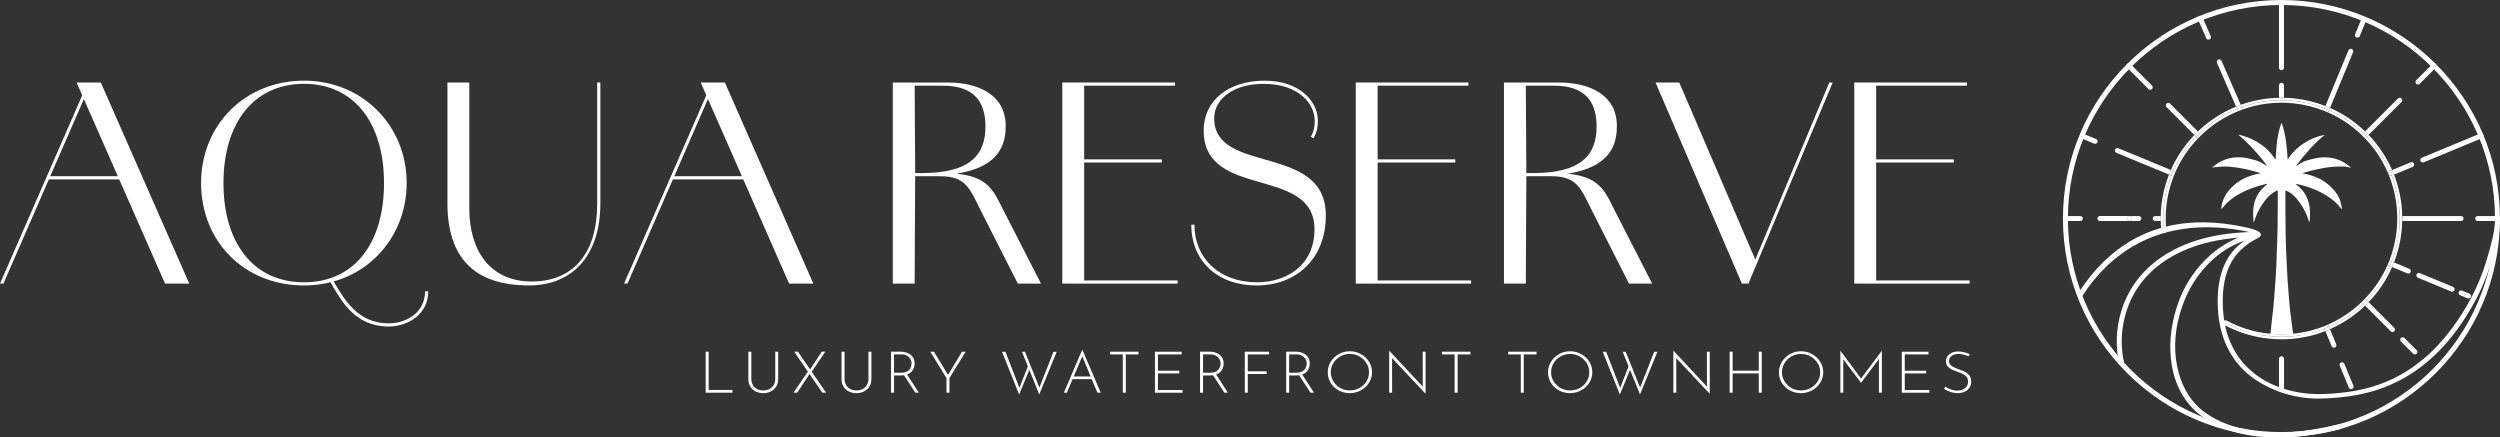
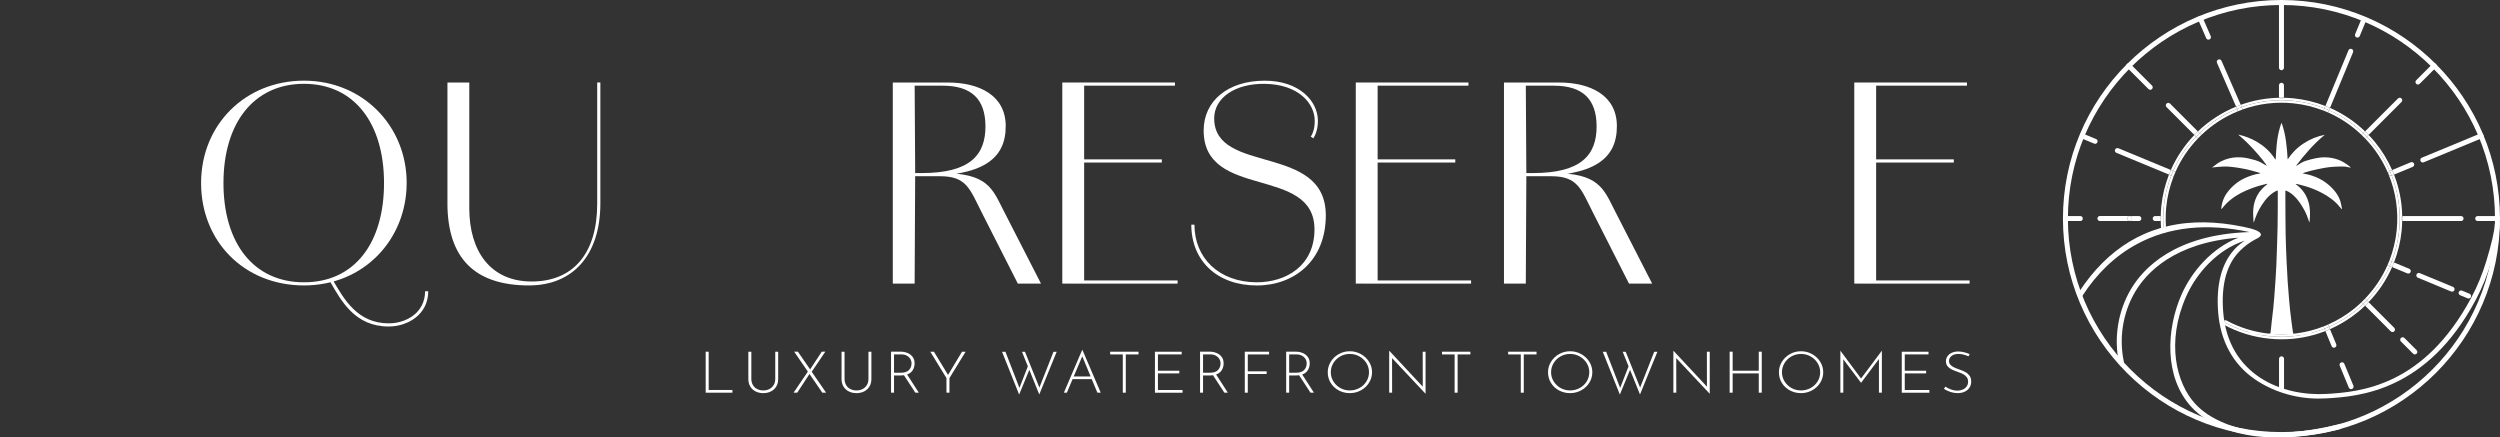
<svg xmlns="http://www.w3.org/2000/svg" id="Layer_1" data-name="Layer 1" viewBox="0 0 1193.61 208.87">
  <rect x="0" y="0" width="1193.61" height="208.87" fill="#333333" stroke="none" />
  <defs>
    <style>
      .cls-1 {
        fill: #fff;
        stroke-width: 0px;
      }
    </style>
  </defs>
  <g>
    <g>
-       <path class="cls-1" d="M39.84,44.17l1.13,1.01L1.63,135.41H0L39.84,44.17ZM23,84.13h38.83v1.51H23v-1.51ZM36.57,39.39h11.56l42.23,96.01h-11.56L36.57,39.39Z" />
      <path class="cls-1" d="M96.01,87.4c0-27.9,21.11-48.89,49.14-48.89s49.01,21.62,49.01,48.76-20.48,49.01-49.01,49.01-49.14-20.99-49.14-48.89ZM183.35,87.4c0-28.53-14.2-47.38-38.2-47.38s-38.46,18.73-38.46,47.38,14.33,47.38,38.46,47.38,38.2-18.73,38.2-47.38ZM157.59,134.4l1.38-.63c5.28,9.17,11.81,20.61,26.64,20.61,8.29,0,17.34-5.03,17.34-15.33h1.51c0,11.31-10.05,16.84-18.85,16.84-16.09,0-22.62-12.06-28.03-21.49Z" />
      <path class="cls-1" d="M213.63,96.95v-57.56h10.43v60.07c0,20.23,9.93,34.94,29.78,34.94s31.29-13.45,31.29-37.07v-57.94h1.51v57.68c0,25.26-13.57,39.21-34.06,39.21-26.01,0-38.96-13.07-38.96-39.34Z" />
-       <path class="cls-1" d="M337.79,44.17l1.13,1.01-39.34,90.23h-1.63l39.84-91.24ZM320.95,84.13h38.83v1.51h-38.83v-1.51ZM334.53,39.39h11.56l42.23,96.01h-11.56l-42.23-96.01Z" />
      <path class="cls-1" d="M426.26,39.39h26.14c15.21,0,27.65,6.16,27.77,20.61.13,16.21-11.31,24.13-40.34,24.13h-2.89l-.25,51.28h-10.43V39.39ZM440.09,82.63c23,0,30.54-8.55,30.41-22.62-.13-12.44-6.41-19.1-20.48-19.1h-13.32l.25,41.72h3.14ZM468.74,101.48c-5.78-11.44-7.29-17.34-19.98-17.34h-9.05v-1.51h9.93c21.74,0,24.13,7.29,29.41,17.72l17.97,35.06h-11.06l-17.22-33.93Z" />
      <path class="cls-1" d="M507.19,39.39h10.43v96.01h-10.43V39.39ZM511.09,39.39h49.89v1.51h-49.89v-1.51ZM511.09,76.09h43.61v1.51h-43.61v-1.51ZM511.09,133.9h51.15v1.51h-51.15v-1.51Z" />
      <path class="cls-1" d="M568.77,107.26h1.51c0,15.96,11.69,27.4,29.66,27.52,14.33,0,27.65-8.04,27.65-25.26,0-30.66-52.91-13.95-52.91-47.25,0-14.08,11.56-23.75,29.16-23.75,16.46,0,25.39,9.68,25.39,19.23h-1.51c0-8.42-7.79-17.47-23.75-17.72-14.2-.25-24.26,6.66-24.26,16.46,0,27.15,53.29,11.69,53.29,46.37,0,21.49-14.96,33.43-32.93,33.43-18.98,0-31.29-11.81-31.29-29.03ZM629.22,57.74c0,3.64-1.01,6.54-2.14,8.29l-1.26-.75c1.13-1.76,1.89-4.15,1.89-7.54h1.51Z" />
      <path class="cls-1" d="M647.31,39.39h10.43v96.01h-10.43V39.39ZM651.21,39.39h49.89v1.51h-49.89v-1.51ZM651.21,76.09h43.61v1.51h-43.61v-1.51ZM651.21,133.9h51.15v1.51h-51.15v-1.51Z" />
      <path class="cls-1" d="M718.06,39.39h26.14c15.21,0,27.65,6.16,27.77,20.61.13,16.21-11.31,24.13-40.34,24.13h-2.89l-.25,51.28h-10.43V39.39ZM731.88,82.63c23,0,30.54-8.55,30.41-22.62-.13-12.44-6.41-19.1-20.48-19.1h-13.32l.25,41.72h3.14ZM760.54,101.48c-5.78-11.44-7.29-17.34-19.98-17.34h-9.05v-1.51h9.93c21.74,0,24.13,7.29,29.41,17.72l17.97,35.06h-11.06l-17.22-33.93Z" />
-       <path class="cls-1" d="M790.44,39.39h11.31l37.07,86.34h-1.51l36.07-86.34h1.63l-40.22,96.01h-3.14l-41.22-96.01Z" />
      <path class="cls-1" d="M885.32,39.39h10.43v96.01h-10.43V39.39ZM889.22,39.39h49.89v1.51h-49.89v-1.51ZM889.22,76.09h43.61v1.51h-43.61v-1.51ZM889.22,133.9h51.15v1.51h-51.15v-1.51Z" />
    </g>
    <g>
      <path class="cls-1" d="M338.35,167.92v18.27h11.34v1.3h-12.76v-19.57h1.43Z" />
      <path class="cls-1" d="M359.44,183.8c.49.84,1.16,1.48,2.03,1.93.86.45,1.84.68,2.93.68s2.09-.22,2.96-.68c.86-.45,1.54-1.09,2.04-1.93.5-.84.74-1.81.74-2.93v-12.95h1.4v13.03c0,1.4-.31,2.6-.93,3.61-.62,1.01-1.47,1.79-2.55,2.33-1.08.54-2.3.81-3.66.81s-2.55-.27-3.63-.81c-1.08-.54-1.93-1.32-2.55-2.33-.62-1.01-.93-2.21-.93-3.61v-13.03h1.43v12.95c0,1.12.24,2.1.73,2.93Z" />
      <path class="cls-1" d="M392.61,187.48l-6.12-8.93-5.86,8.93h-1.75l6.82-10.06-6.53-9.51h1.78l5.83,8.46,5.57-8.46h1.69l-6.5,9.59,6.88,9.98h-1.81Z" />
      <path class="cls-1" d="M403.94,183.8c.49.84,1.16,1.48,2.03,1.93.86.45,1.84.68,2.93.68s2.09-.22,2.96-.68c.86-.45,1.54-1.09,2.04-1.93.5-.84.74-1.81.74-2.93v-12.95h1.4v13.03c0,1.4-.31,2.6-.93,3.61-.62,1.01-1.47,1.79-2.55,2.33-1.08.54-2.3.81-3.66.81s-2.55-.27-3.63-.81c-1.08-.54-1.93-1.32-2.55-2.33-.62-1.01-.93-2.21-.93-3.61v-13.03h1.43v12.95c0,1.12.24,2.1.73,2.93Z" />
      <path class="cls-1" d="M437.02,187.48l-5.42-8.32c-.41.07-.92.11-1.54.11h-3.21v8.21h-1.43v-19.57h4.72c1.09,0,2.13.2,3.13.61,1,.4,1.82,1.02,2.45,1.85.63.83.95,1.86.95,3.09s-.29,2.27-.87,3.24c-.58.96-1.49,1.67-2.71,2.11l5.6,8.68h-1.66ZM434,176.65c.81-.88,1.21-1.93,1.21-3.14,0-.77-.2-1.49-.6-2.15-.4-.66-.97-1.18-1.7-1.57-.74-.39-1.59-.58-2.56-.58h-3.5v8.76h3.12c1.88,0,3.23-.44,4.04-1.32Z" />
      <path class="cls-1" d="M461.03,167.92l-7.72,12.59v6.97h-1.43v-6.97l-7.72-12.59h1.75l6.73,11.08,6.67-11.08h1.72Z" />
      <path class="cls-1" d="M496.2,188.36l-4.75-11.77-4.87,11.79-8.16-20.42h1.63l6.67,17.25,4.02-10.31-2.8-6.94h1.43l6.88,17.09,6.73-17.09h1.52l-8.31,20.39Z" />
      <path class="cls-1" d="M521.23,181h-9.12l-2.74,6.48h-1.43l8.74-20.42h.12l8.74,20.42h-1.6l-2.71-6.48ZM520.71,179.74l-3.99-9.62-4.08,9.62h8.07Z" />
      <path class="cls-1" d="M543.59,167.92v1.3h-6.09v18.27h-1.43v-18.27h-6.03v-1.3h13.55Z" />
      <path class="cls-1" d="M564.19,167.92v1.3h-11.34v7.77h10.2v1.3h-10.2v7.91h11.74v1.3h-13.17v-19.57h12.76Z" />
      <path class="cls-1" d="M584.56,187.48l-5.42-8.32c-.41.07-.92.11-1.54.11h-3.21v8.21h-1.43v-19.57h4.72c1.09,0,2.13.2,3.13.61,1,.4,1.82,1.02,2.45,1.85.63.83.95,1.86.95,3.09s-.29,2.27-.87,3.24c-.58.96-1.49,1.67-2.71,2.11l5.6,8.68h-1.66ZM581.54,176.65c.81-.88,1.21-1.93,1.21-3.14,0-.77-.2-1.49-.6-2.15-.4-.66-.97-1.18-1.7-1.57-.74-.39-1.59-.58-2.56-.58h-3.5v8.76h3.12c1.88,0,3.23-.44,4.04-1.32Z" />
      <path class="cls-1" d="M605.92,167.92v1.3h-10.17v8.07h9.01v1.27h-9.01v8.93h-1.43v-19.57h11.6Z" />
      <path class="cls-1" d="M625.67,187.48l-5.42-8.32c-.41.07-.92.11-1.54.11h-3.21v8.21h-1.43v-19.57h4.72c1.09,0,2.13.2,3.13.61,1,.4,1.82,1.02,2.45,1.85.63.83.95,1.86.95,3.09s-.29,2.27-.87,3.24c-.58.96-1.49,1.67-2.71,2.11l5.6,8.68h-1.66ZM622.66,176.65c.81-.88,1.21-1.93,1.21-3.14,0-.77-.2-1.49-.6-2.15-.4-.66-.97-1.18-1.7-1.57-.74-.39-1.59-.58-2.56-.58h-3.5v8.76h3.12c1.88,0,3.23-.44,4.04-1.32Z" />
      <path class="cls-1" d="M635.35,172.72c.95-1.53,2.23-2.76,3.85-3.66,1.61-.91,3.37-1.36,5.27-1.36s3.67.45,5.3,1.36c1.63.91,2.92,2.13,3.88,3.66.95,1.53,1.43,3.2,1.43,5s-.48,3.47-1.43,5c-.95,1.53-2.24,2.75-3.88,3.64-1.63.89-3.4,1.34-5.3,1.34s-3.69-.43-5.3-1.29c-1.61-.86-2.89-2.06-3.83-3.58-.94-1.52-1.41-3.22-1.41-5.1s.48-3.47,1.43-5ZM636.6,182.08c.82,1.32,1.91,2.37,3.29,3.16,1.38.78,2.89,1.17,4.55,1.17s3.21-.39,4.62-1.16c1.41-.77,2.52-1.82,3.34-3.16.82-1.33,1.22-2.79,1.22-4.37s-.41-3.04-1.24-4.37c-.83-1.33-1.94-2.39-3.34-3.18-1.4-.79-2.92-1.18-4.58-1.18s-3.21.4-4.6,1.2c-1.4.8-2.5,1.87-3.29,3.21-.8,1.34-1.19,2.79-1.19,4.35s.41,3,1.22,4.33Z" />
      <path class="cls-1" d="M680.63,167.92v20.03h-.06l-15.94-16.97.03,16.51h-1.4v-19.98h.09l15.94,17.11-.03-16.7h1.37Z" />
      <path class="cls-1" d="M702.02,167.92v1.3h-6.09v18.27h-1.43v-18.27h-6.03v-1.3h13.55Z" />
      <path class="cls-1" d="M733.61,167.92v1.3h-6.09v18.27h-1.43v-18.27h-6.03v-1.3h13.55Z" />
      <path class="cls-1" d="M740.52,172.72c.95-1.53,2.23-2.76,3.85-3.66,1.61-.91,3.37-1.36,5.27-1.36s3.67.45,5.3,1.36c1.63.91,2.92,2.13,3.88,3.66.95,1.53,1.43,3.2,1.43,5s-.48,3.47-1.43,5c-.95,1.53-2.24,2.75-3.88,3.64-1.63.89-3.4,1.34-5.3,1.34s-3.69-.43-5.3-1.29c-1.61-.86-2.89-2.06-3.83-3.58-.94-1.52-1.41-3.22-1.41-5.1s.48-3.47,1.43-5ZM741.77,182.08c.82,1.32,1.91,2.37,3.29,3.16,1.38.78,2.89,1.17,4.55,1.17s3.21-.39,4.62-1.16c1.41-.77,2.52-1.82,3.34-3.16.82-1.33,1.22-2.79,1.22-4.37s-.41-3.04-1.24-4.37c-.83-1.33-1.94-2.39-3.34-3.18-1.4-.79-2.92-1.18-4.58-1.18s-3.21.4-4.6,1.2c-1.4.8-2.5,1.87-3.29,3.21-.8,1.34-1.19,2.79-1.19,4.35s.41,3,1.22,4.33Z" />
      <path class="cls-1" d="M783.01,188.36l-4.75-11.77-4.87,11.79-8.16-20.42h1.63l6.67,17.25,4.02-10.31-2.8-6.94h1.43l6.88,17.09,6.73-17.09h1.52l-8.31,20.39Z" />
      <path class="cls-1" d="M816.31,167.92v20.03h-.06l-15.94-16.97.03,16.51h-1.4v-19.98h.09l15.94,17.11-.03-16.7h1.37Z" />
      <path class="cls-1" d="M841.14,187.48h-1.43v-9.2h-12.47v9.2h-1.43v-19.57h1.43v9.09h12.47v-9.09h1.43v19.57Z" />
      <path class="cls-1" d="M850.76,172.72c.95-1.53,2.23-2.76,3.85-3.66,1.61-.91,3.37-1.36,5.27-1.36s3.67.45,5.3,1.36c1.63.91,2.92,2.13,3.88,3.66.95,1.53,1.43,3.2,1.43,5s-.48,3.47-1.43,5c-.95,1.53-2.24,2.75-3.88,3.64-1.63.89-3.4,1.34-5.3,1.34s-3.69-.43-5.3-1.29c-1.61-.86-2.89-2.06-3.83-3.58-.94-1.52-1.41-3.22-1.41-5.1s.48-3.47,1.43-5ZM852.01,182.08c.82,1.32,1.91,2.37,3.29,3.16,1.38.78,2.89,1.17,4.55,1.17s3.21-.39,4.62-1.16c1.41-.77,2.52-1.82,3.34-3.16.82-1.33,1.22-2.79,1.22-4.37s-.41-3.04-1.24-4.37c-.83-1.33-1.94-2.39-3.34-3.18-1.4-.79-2.92-1.18-4.58-1.18s-3.21.4-4.6,1.2c-1.4.8-2.5,1.87-3.29,3.21-.8,1.34-1.19,2.79-1.19,4.35s.41,3,1.22,4.33Z" />
      <path class="cls-1" d="M898.49,167.47v20.01h-1.4v-16.07l-8.51,11.33h-.06l-8.45-11.19v15.93h-1.4v-20.01h.03l9.85,13.25,9.91-13.25h.03Z" />
      <path class="cls-1" d="M920.76,167.92v1.3h-11.34v7.77h10.2v1.3h-10.2v7.91h11.74v1.3h-13.17v-19.57h12.76Z" />
      <path class="cls-1" d="M937.54,169.32c-.86-.22-1.69-.33-2.51-.33-1.36,0-2.45.32-3.26.95-.82.63-1.22,1.45-1.22,2.44,0,.7.22,1.29.66,1.78.44.49,1,.89,1.68,1.21.68.32,1.55.68,2.62,1.06,1.17.4,2.13.82,2.9,1.24.77.42,1.41,1,1.94,1.72.52.73.79,1.66.79,2.8s-.27,2.04-.82,2.88c-.54.84-1.31,1.48-2.29,1.94-.98.46-2.1.69-3.37.69-2.2,0-4.37-.67-6.53-2.01l.67-1.1c.72.51,1.6.96,2.65,1.35,1.05.39,2.07.58,3.06.58.87,0,1.71-.16,2.49-.48.79-.32,1.43-.81,1.92-1.46.5-.65.74-1.44.74-2.36,0-.86-.23-1.59-.69-2.18-.46-.59-1.03-1.06-1.72-1.42-.69-.36-1.56-.72-2.61-1.09-1.17-.4-2.13-.79-2.89-1.17-.76-.38-1.39-.88-1.91-1.5-.52-.62-.77-1.41-.77-2.34s.25-1.73.74-2.44c.5-.71,1.18-1.26,2.07-1.65.88-.39,1.87-.6,2.96-.62.93,0,1.9.12,2.9.36,1,.24,1.89.54,2.67.91l-.55,1.05c-.7-.31-1.48-.58-2.33-.8Z" />
    </g>
  </g>
  <g>
    <g>
      <path class="cls-1" d="M1113.23,165.29c.19.46.63.73,1.1.73.15,0,.31-.03.45-.09.61-.25.89-.95.64-1.55l-2.99-7.22c-.73.32-1.46.62-2.19.91l2.99,7.22Z" />
      <path class="cls-1" d="M1090.26,46.69c.11-.18.2-.39.2-.62v-5.35c0-.66-.53-1.19-1.19-1.19s-1.19.53-1.19,1.19v5.35c0,.23.08.43.2.62.66-.01,1.32,0,1.98,0Z" />
      <path class="cls-1" d="M1089.3,170.13h0c-.66,0-1.19.53-1.19,1.19v14.24c0,.66.54.23,1.2.23,0,0,0,.96,0,.96.66,0,1.19-.53,1.19-1.19v-14.24c0-.66-.54-1.19-1.2-1.19Z" />
      <path class="cls-1" d="M1060.65,29.05c-.26-.6-.96-.88-1.56-.61-.6.26-.88.96-.61,1.56l9.13,20.92c.73-.3,1.47-.59,2.22-.86l-9.17-21.01Z" />
      <path class="cls-1" d="M1119.29,173.7c-.25-.61-.95-.89-1.55-.64-.61.25-.89.95-.64,1.55l4.33,10.45c.19.46.63.73,1.1.73.15,0,.31-.03.45-.09.61-.25.89-.95.64-1.55l-4.33-10.45Z" />
      <path class="cls-1" d="M1151.92,79.67c.61-.25.89-.95.64-1.55-.25-.61-.95-.89-1.55-.64l-8.92,3.7c.32.73.63,1.46.91,2.19l8.92-3.69Z" />
      <path class="cls-1" d="M1149.38,130.52c.15.06.3.09.45.09.47,0,.91-.28,1.1-.73.25-.61-.04-1.3-.64-1.55l-7.29-3.02c-.29.74-.59,1.47-.9,2.2l7.29,3.02Z" />
      <path class="cls-1" d="M1146.92,105.33c.18.11.38.2.62.2h27.48c.66,0,1.19-.53,1.19-1.19s-.53-1.19-1.19-1.19h-27.48c-.23,0-.43.08-.61.2.01.66.01,1.32,0,1.98Z" />
      <path class="cls-1" d="M1123.45,24.93c.25-.61-.04-1.3-.64-1.55-.61-.25-1.3.04-1.55.64l-11.01,26.59c.74.29,1.47.59,2.2.9l11.01-26.58Z" />
      <path class="cls-1" d="M1021.19,103.15h-4.42c.66,0,1.19.53,1.19,1.19s-.53,1.19-1.19,1.19h4.42c.66,0,1.19-.53,1.19-1.19s-.53-1.19-1.19-1.19Z" />
      <path class="cls-1" d="M1011.38,70.78c-.61-.25-1.3.04-1.55.64-.25.61.04,1.3.64,1.55l25.09,10.39c.29-.74.59-1.47.91-2.2l-25.09-10.39Z" />
      <path class="cls-1" d="M1053.33,18.22c.19.45.63.71,1.09.71.16,0,.32-.03.48-.1.6-.26.88-.96.61-1.56l-3.93-9c-.26-.6-.96-.88-1.56-.61-.6.26-.88.96-.61,1.56l3.93,9Z" />
      <path class="cls-1" d="M1125.09,17.86c.15.06.3.09.45.09.47,0,.91-.28,1.1-.73l2.76-6.67c.25-.61-.04-1.3-.64-1.55-.61-.25-1.3.04-1.55.64l-2.76,6.67c-.25.61.04,1.3.64,1.55Z" />
      <path class="cls-1" d="M1089.27,33.52c.66,0,1.19-.53,1.19-1.19V1.19c0-.66-.53-1.19-1.19-1.19s-1.19.53-1.19,1.19v31.14c0,.66.53,1.19,1.19,1.19Z" />
      <path class="cls-1" d="M1155.65,76.84c.19.46.63.73,1.1.73.15,0,.31-.03.45-.09l27.84-11.53c.61-.25.89-.95.64-1.55-.25-.61-.95-.89-1.55-.64l-27.84,11.53c-.61.25-.89.95-.64,1.55Z" />
      <path class="cls-1" d="M1154.43,40.36c.3,0,.61-.12.84-.35l7.77-7.77c.46-.46.46-1.22,0-1.68-.46-.46-1.22-.46-1.68,0l-7.77,7.77c-.46.46-.46,1.22,0,1.68.23.23.54.35.84.35Z" />
      <path class="cls-1" d="M1015.58,104.33c0-.66.53-1.19,1.19-1.19h-14.18c-.66,0-1.19.53-1.19,1.19s.53,1.19,1.19,1.19h14.18c-.66,0-1.19-.53-1.19-1.19Z" />
      <path class="cls-1" d="M1000.76,66.38l-5.71-2.37c-.61-.25-1.3.04-1.55.64-.25.61.04,1.3.64,1.55l5.71,2.37c.15.06.3.09.45.09.47,0,.91-.28,1.1-.73.25-.61-.04-1.3-.64-1.55Z" />
      <path class="cls-1" d="M1025.78,42.52c.23.23.54.35.84.35s.61-.12.84-.35c.46-.46.46-1.22,0-1.68l-10.28-10.28c-.46-.46-1.22-.46-1.68,0-.46.46-.46,1.22,0,1.68l10.28,10.28Z" />
      <circle class="cls-1" cx="1016.77" cy="104.33" r="1.19" />
      <path class="cls-1" d="M993.23,103.15h-7.11c-.66,0-1.19.53-1.19,1.19s.53,1.19,1.19,1.19h7.11c.66,0,1.19-.53,1.19-1.19s-.53-1.19-1.19-1.19Z" />
      <path class="cls-1" d="M1130.87,64.41l15.72-15.72c.46-.46.46-1.22,0-1.68s-1.22-.46-1.68,0l-15.72,15.72c.57.55,1.13,1.11,1.68,1.68Z" />
      <path class="cls-1" d="M1171.19,136.98l-15.89-6.58c-.61-.25-1.3.04-1.55.64-.25.61.04,1.3.64,1.55l15.89,6.58c.15.06.3.09.45.09.47,0,.91-.28,1.1-.73.25-.61-.04-1.3-.64-1.55Z" />
      <path class="cls-1" d="M1147.98,161.36c-.46-.46-1.22-.46-1.68,0-.46.46-.46,1.22,0,1.68l5.82,5.82c.23.23.54.35.84.35s.61-.12.84-.35c.46-.46.46-1.22,0-1.68l-5.82-5.82Z" />
      <path class="cls-1" d="M1130.87,144.26c-.55.57-1.11,1.13-1.68,1.68l12.25,12.25c.23.23.54.35.84.35s.61-.12.84-.35c.46-.46.46-1.22,0-1.68l-12.25-12.25Z" />
      <path class="cls-1" d="M1049.37,62.75l-13.29-13.29c-.46-.46-1.22-.46-1.68,0-.46.46-.46,1.22,0,1.68l13.29,13.29c.55-.57,1.11-1.13,1.68-1.68Z" />
      <path class="cls-1" d="M1031.63,103.15h-2.64c-.66,0-1.19.53-1.19,1.19s.53,1.19,1.19,1.19h2.64c-.02-.79-.01-1.58,0-2.38Z" />
      <path class="cls-1" d="M1179.08,140.25l-3.61-1.49c-.61-.25-1.3.04-1.55.64-.25.61.04,1.3.64,1.55l3.61,1.49c.15.06.3.09.45.09.47,0,.91-.28,1.1-.73.25-.61-.04-1.3-.64-1.55Z" />
      <path class="cls-1" d="M1192.42,103.15h-9.46c-.66,0-1.19.53-1.19,1.19s.53,1.19,1.19,1.19h9.46c.66,0,1.19-.53,1.19-1.19s-.53-1.19-1.19-1.19Z" />
      <path class="cls-1" d="M1140.36,83.17s.03.05.05.08c-.02-.05-.04-.09-.06-.13,0,.02,0,.04.01.05Z" />
      <path class="cls-1" d="M1033.09,98.59c.53-5.19,1.76-10.13,3.56-14.76l-1.09-.45c-1.85,4.74-3.11,9.79-3.66,15.09-.16,1.56-.24,3.12-.27,4.68h1.19c.03-1.51.11-3.03.27-4.56Z" />
      <path class="cls-1" d="M1048.51,65.26l-.82-.82c-4.64,4.83-8.47,10.47-11.23,16.74l1.09.45c2.69-6.13,6.43-11.65,10.96-16.37Z" />
      <path class="cls-1" d="M1095.02,48.15c5.19.53,10.13,1.76,14.76,3.56l.46-1.11c-4.79-1.86-9.85-3.1-15.1-3.64-1.64-.17-3.26-.25-4.88-.28-.21.33-.57.57-.99.57s-.78-.24-.99-.57c-6.43.11-12.65,1.27-18.46,3.37l.47,1.08c7.68-2.75,16.08-3.87,24.73-2.98Z" />
      <path class="cls-1" d="M1111.98,156.04l.46,1.12c4.7-2.07,9.16-4.78,13.25-8.11,1.22-.99,2.38-2.04,3.5-3.11l-.84-.84c-4.76,4.56-10.3,8.28-16.37,10.95Z" />
      <path class="cls-1" d="M1141.89,83.82c3.16,8.09,4.51,17.03,3.57,26.26-.53,5.19-1.76,10.13-3.56,14.76l1.11.46c1.86-4.79,3.1-9.85,3.64-15.1.17-1.63.25-3.26.28-4.88-.34-.21-.57-.57-.57-.99s.24-.78.57-.99c-.11-6.9-1.44-13.64-3.92-19.98l-1.09.45s-.02,0-.03,0Z" />
      <path class="cls-1" d="M1130.03,143.41l.84.84c4.74-4.92,8.52-10.58,11.22-16.76l-1.11-.46c-2.69,6.13-6.43,11.65-10.96,16.37Z" />
      <path class="cls-1" d="M1128.35,63.58l.84-.84c-4.92-4.74-10.58-8.52-16.75-11.22l-.46,1.11c6.13,2.69,11.65,6.42,16.37,10.96Z" />
      <path class="cls-1" d="M1140.98,81.63s.01-.01.02-.01l1.09-.45c-2.07-4.7-4.77-9.16-8.1-13.25-.99-1.22-2.04-2.38-3.11-3.5l-.84.84c4.56,4.76,8.28,10.3,10.95,16.38Z" />
      <path class="cls-1" d="M1068.07,51.99l-.47-1.07c-6.79,2.77-12.97,6.8-18.23,11.84l.82.82c5.15-4.93,11.21-8.88,17.87-11.59Z" />
      <path class="cls-1" d="M1032.82,105.52h-1.19c.03,1.51.1,3.02.25,4.52.06.65.65,1.13,1.3,1.07.2-.02.38-.1.53-.21l-.65-.98c-.14-1.45-.21-2.92-.24-4.4Z" />
      <path class="cls-1" d="M1083.52,160.52c-7.6-.78-14.69-3.03-21.02-6.44l-.65-.98c-.16.1-.3.23-.4.41-.31.58-.1,1.3.48,1.61,6.66,3.59,13.88,5.8,21.47,6.57,2,.2,3.99.31,5.98.31,7.2,0,14.26-1.35,20.86-3.94l-.46-1.12c-8.09,3.16-17.02,4.51-26.26,3.57Z" />
      <path class="cls-1" d="M1032.82,103.15h-1.19c-.02.79-.02,1.58,0,2.38h1.19c-.02-.79-.01-1.58,0-2.38Z" />
      <path class="cls-1" d="M1037.55,81.63l-1.09-.45c-.32.72-.62,1.46-.91,2.2l1.09.45c.29-.74.59-1.47.9-2.2Z" />
      <path class="cls-1" d="M1130.87,144.26l-.84-.84c-.55.57-1.11,1.13-1.68,1.68l.84.84c.57-.55,1.13-1.11,1.68-1.68Z" />
      <path class="cls-1" d="M1050.19,63.58l-.82-.82c-.57.55-1.13,1.11-1.68,1.68l.82.82c.55-.57,1.11-1.13,1.68-1.68Z" />
      <path class="cls-1" d="M1109.78,156.95l.46,1.12c.74-.29,1.47-.59,2.19-.91l-.46-1.12c-.72.32-1.46.62-2.2.91Z" />
      <path class="cls-1" d="M1089.27,47.26c.42,0,.78-.23.99-.57-.66-.01-1.32-.01-1.98,0,.21.34.57.57.99.57Z" />
      <path class="cls-1" d="M1140.99,127.04l1.11.46c.32-.73.62-1.46.9-2.2l-1.11-.46c-.29.74-.59,1.47-.9,2.2Z" />
      <path class="cls-1" d="M1130.03,65.26l.84-.84c-.55-.57-1.11-1.13-1.68-1.68l-.84.84c.57.55,1.13,1.11,1.68,1.68Z" />
      <path class="cls-1" d="M1140.98,81.63c.32.72.62,1.45.91,2.19,0,0,.02,0,.03,0l1.09-.45c-.29-.74-.59-1.47-.91-2.19l-1.09.45s-.01.01-.02.01Z" />
      <path class="cls-1" d="M1111.98,52.62l.46-1.11c-.73-.32-1.46-.62-2.2-.9l-.46,1.11c.74.29,1.47.59,2.2.9Z" />
      <path class="cls-1" d="M1070.29,51.13l-.47-1.08c-.75.27-1.48.56-2.22.86l.47,1.07c.73-.3,1.47-.59,2.22-.85Z" />
      <path class="cls-1" d="M1146.35,104.33c0,.43.24.78.57.99.01-.66.01-1.32,0-1.98-.34.21-.57.57-.57.99Z" />
      <path class="cls-1" d="M1034.24,109.81c-.14-1.42-.21-2.85-.24-4.28h-1.19c.03,1.48.1,2.95.24,4.4l.65.98c.35-.24.58-.64.53-1.09Z" />
      <path class="cls-1" d="M1140.98,81.63c-2.67-6.07-6.39-11.62-10.95-16.38l-.84.84c1.02,1.07,2.01,2.17,2.95,3.32,3.43,4.21,6.17,8.82,8.21,13.7-.21-.58.06-1.23.63-1.48Z" />
      <path class="cls-1" d="M1037.55,81.63l1.11.46c2.63-5.98,6.28-11.36,10.71-15.97l-.86-.86c-4.53,4.72-8.27,10.24-10.96,16.37Z" />
      <path class="cls-1" d="M1083.52,160.52c9.23.94,18.17-.41,26.26-3.57l-.45-1.08c-8.07,3.15-16.82,4.37-25.69,3.47-7.28-.74-14.2-2.86-20.58-6.3-.4-.22-.86-.16-1.21.07l.65.98c6.33,3.41,13.43,5.66,21.02,6.44Z" />
      <path class="cls-1" d="M1124.19,147.21c-3.91,3.18-8.17,5.77-12.66,7.75l.45,1.09c6.07-2.67,11.61-6.39,16.37-10.95l-.84-.84c-1.07,1.02-2.17,2.01-3.32,2.95Z" />
      <path class="cls-1" d="M1145.46,110.08c.94-9.24-.41-18.17-3.57-26.26-.14.05-.29.09-.43.09-.44,0-.84-.25-1.05-.65,3.45,8.35,4.81,17.47,3.87,26.71-.51,5.02-1.7,9.86-3.47,14.43l1.09.45c1.8-4.63,3.03-9.58,3.56-14.76Z" />
      <path class="cls-1" d="M1139.9,126.59c-2.58,5.89-6.19,11.29-10.71,15.98l.84.84c4.53-4.72,8.27-10.24,10.96-16.37l-1.09-.45Z" />
      <path class="cls-1" d="M1050.19,63.58l.86.86c5.05-4.83,10.98-8.69,17.5-11.34l-.48-1.11c-6.66,2.71-12.72,6.65-17.87,11.59Z" />
      <path class="cls-1" d="M1033.09,98.59c-.16,1.53-.23,3.05-.27,4.56h1.19c.03-1.48.11-2.96.26-4.44.52-5.07,1.72-9.9,3.49-14.43l-1.11-.46c-1.8,4.63-3.03,9.58-3.56,14.76Z" />
      <path class="cls-1" d="M1111.98,52.62l-.45,1.09c5.89,2.58,11.29,6.19,15.98,10.71l.84-.84c-4.72-4.53-10.24-8.27-16.37-10.96Z" />
      <path class="cls-1" d="M1095.02,48.15c-8.65-.89-17.05.24-24.73,2.98l.48,1.11c7.5-2.68,15.69-3.77,24.13-2.91,5.02.51,9.85,1.7,14.43,3.47l.45-1.09c-4.63-1.8-9.58-3.03-14.76-3.56Z" />
      <path class="cls-1" d="M1127.51,144.25l.84.84c.57-.55,1.13-1.11,1.68-1.68l-.84-.84c-.55.57-1.11,1.13-1.68,1.68Z" />
      <path class="cls-1" d="M1036.65,83.82l1.11.46c.29-.74.59-1.47.91-2.2l-1.11-.46c-.32.72-.62,1.46-.9,2.2Z" />
      <path class="cls-1" d="M1032.82,105.52h1.19c-.02-.79-.02-1.58,0-2.38h-1.19c-.02.79-.02,1.59,0,2.38Z" />
      <path class="cls-1" d="M1068.07,51.99l.48,1.11c.73-.3,1.47-.59,2.22-.85l-.48-1.11c-.75.27-1.49.56-2.22.85Z" />
      <path class="cls-1" d="M1109.78,51.71l-.45,1.09c.74.29,1.47.59,2.2.9l.45-1.09c-.72-.32-1.46-.62-2.2-.9Z" />
      <path class="cls-1" d="M1109.33,155.87l.45,1.08c.74-.29,1.47-.59,2.2-.91l-.45-1.09c-.73.32-1.46.63-2.19.91Z" />
      <path class="cls-1" d="M1048.51,65.26l.86.86c.55-.57,1.11-1.13,1.68-1.68l-.86-.86c-.57.55-1.13,1.11-1.68,1.68Z" />
      <path class="cls-1" d="M1128.35,63.58l-.84.84c.57.55,1.13,1.11,1.68,1.68l.84-.84c-.55-.57-1.11-1.13-1.68-1.68Z" />
      <path class="cls-1" d="M1141.46,83.91c.14,0,.29-.03.43-.09-.29-.74-.59-1.46-.91-2.19-.57.25-.84.9-.63,1.48.02.05.04.09.06.13.21.41.61.65,1.05.65Z" />
      <path class="cls-1" d="M1141.89,124.84l-1.09-.45c-.29.74-.59,1.47-.91,2.2l1.09.45c.32-.72.62-1.46.9-2.2Z" />
    </g>
    <path class="cls-1" d="M1089.27,208.67c-57.53,0-104.33-46.8-104.33-104.33S1031.74,0,1089.27,0s104.33,46.8,104.33,104.33-46.8,104.33-104.33,104.33ZM1089.27,2.38c-56.22,0-101.96,45.74-101.96,101.96s45.74,101.96,101.96,101.96,101.96-45.74,101.96-101.96S1145.49,2.38,1089.27,2.38Z" />
    <path class="cls-1" d="M1192.45,105.57c-.66-.04-1.21.47-1.25,1.13-.17,3.37-1.58,9.54-4.08,17.82-1.88,6.24-4.3,12.13-7.18,17.53-22.63,42.38-52.94,45.09-69.22,46.03-21.26,1.23-46.94-9.02-49.28-39.25-.95-12.3,1.4-21.72,6.99-27.98,1.61-1.81,3.49-3.45,5.51-4.83,1.04-.71,2.12-1.35,3.24-1.92,1.11-.57,4.42-2.04.2-4.05-1.56-.74-4.61-1.41-6.3-1.76-1.61-.33-3.22-.63-4.84-.9-1.57-.25-3.15-.47-4.73-.65s-3.08-.31-4.62-.41-3-.15-4.51-.17-2.93,0-4.4.07-2.86.17-4.29.31-2.79.32-4.18.55c-1.36.22-2.72.48-4.07.79s-2.65.64-3.96,1.02-2.58.8-3.84,1.26-2.51.95-3.73,1.49-2.43,1.11-3.62,1.72-2.36,1.27-3.51,1.96-2.29,1.42-3.4,2.19-2.22,1.58-3.29,2.42-2.14,1.73-3.18,2.65-2.07,1.89-3.07,2.88c-1.01,1.01-2,2.04-2.95,3.11s-1.92,2.2-2.84,3.33-1.85,2.35-2.73,3.56-1.77,2.5-2.62,3.78c-.16.24-.32.48-.47.72-.36.55-.2,1.29.35,1.64.55.36,1.29.2,1.64-.35,7.01-10.86,15.76-19.17,26.02-24.71,15.24-8.23,33.32-10.15,53.84-5.75-35.78,1.16-50.83,17.3-56.75,27.38-6.12,10.42-8.17,23.18-5.63,34.99.12.56.61.94,1.16.94.08,0,.17,0,.25-.03.64-.14,1.05-.77.91-1.41-2.42-11.24-.47-23.38,5.36-33.29,5.35-9.12,18.59-23.43,49.31-25.91-12.59,4.96-22.25,16.07-27.16,27.23-7.18,16.34-8.49,39.28,4.8,53.68,1.89,2.04,4.06,3.88,6.46,5.46,10.19,6.72,22.43,9.05,34.49,9.05,10.63,0,21.12-1.81,29.93-4,.64-.16,1.02-.8.87-1.44-.16-.64-.81-1.03-1.44-.87-33.23,8.27-52.35,2-62.54-4.72-2.24-1.48-4.26-3.19-6.02-5.09-9.05-9.81-13.91-29.41-4.37-51.11,4.97-11.31,15.03-22.57,28.07-26.78-1.73,1.12-3.49,2.53-5.12,4.36-6.06,6.77-8.63,16.79-7.62,29.79,1.07,13.8,7.09,24.85,17.41,31.97,8.14,5.61,18.87,9.3,30.48,9.3,1.3,0,2.62-.04,3.94-.11,15.56-.9,47.89-3.44,71.14-46.99,2.96-5.54,5.43-11.58,7.36-17.96,1.78-5.9,3.95-13.89,4.18-18.39.03-.66-.47-1.21-1.13-1.25Z" />
    <g id="_72Ko8r" data-name="72Ko8r">
      <path class="cls-1" d="M1109.94,64.38c-5.24,4.27-9.57,9.34-13.63,14.66l.08.11c.11-.06.24-.1.34-.17,1.36-.89,2.73-1.77,4.28-2.24,2.98-.89,5.96-1.67,9.06-1.63,2.02.03,3.99.35,5.91,1,2.13.71,3.98,1.88,5.72,3.27.23.18.46.36.65.62-.12,0-.25.02-.37,0-1.01-.18-1.99-.49-3.01-.49-3.17-.02-6.36.08-9.48.69-1.96.38-3.91.78-5.85,1.24-1.34.32-2.66.76-3.98,1.15-.04.01-.08.05-.23.13.23.08.37.15.52.18,2.45.42,4.81,1.16,7.04,2.22,2.66,1.27,5.05,3.09,7.02,5.29,1.44,1.6,2.62,3.37,3.3,5.42.31.94.48,1.93.69,2.91.08.36.11.73.17,1.09-.03.02-.06.04-.09.06-.13-.13-.27-.25-.39-.4-1.07-1.35-2.24-2.62-3.57-3.72-1.93-1.6-4.04-2.92-6.28-4.04-2.18-1.09-4.43-2-6.76-2.71-1.45-.45-2.94-.79-4.41-1.17-.17-.04-.35-.02-.53-.03,0,.03-.02.07-.03.1.26.22.53.43.79.64,2.54,2.04,4.27,4.61,5.22,7.72.91,2.97.9,6,.61,9.05-.02.26-.06.51-.08.77-.03,0-.07.01-.1.02-.18-.5-.36-1-.53-1.51-.41-1.25-.87-2.5-1.49-3.66-1.5-2.85-3.2-5.55-5.58-7.7-1-.9-2.1-1.65-3.34-2.18-.4-.17-.46-.13-.46.32,0,1.07-.02,2.15-.02,3.22.04,5.72.04,11.44.13,17.16.07,4.16.25,8.31.43,12.47.14,3.39.32,6.78.54,10.17.19,2.88.44,5.75.68,8.62.14,1.64.28,3.28.46,4.92.22,2,.46,3.99.72,5.98.18,1.37.39,2.74.57,4.11.05.36.22,1.67.55,1.67,2.47,0,4.94-1.24,7.42-1.24.17,0,.35,0,.52,0,.36.03.59.26.6.59,0,.35-.24.59-.62.61-.26.01-.52.01-.79.01-9.05,0-18.1,0-27.15,0-.24,0-.48.01-.71-.01-.33-.04-.52-.23-.52-.57,0-.35.18-.58.52-.62.14-.02.27,0,.41,0,2.81,0,3.15,1.23,5.96,1.23.36,0,3.12-.26,3.17-.62.22-1.57.44-4.37.64-5.95.24-1.94.47-3.89.68-5.84.18-1.68.33-3.35.46-5.03.23-3,.45-6,.65-9,.15-2.22.29-4.44.37-6.66.22-6.08.47-12.15.59-18.23.11-5.62.08-11.24.1-16.86,0-.63-.11-.67-.7-.39-2.22,1.07-3.96,2.71-5.45,4.64-1.98,2.56-3.52,5.38-4.62,8.43-.21.57-.39,1.15-.59,1.73-.03.08-.08.14-.16.26-.03-.13-.05-.2-.06-.27-.07-1.77-.25-3.55-.17-5.31.17-3.61,1.29-6.92,3.62-9.76.84-1.02,1.8-1.9,2.84-2.7.1-.07.19-.16.27-.35-.14,0-.29-.03-.43,0-1.57.41-3.15.78-4.69,1.28-1.62.53-3.23,1.13-4.79,1.8-3.61,1.56-6.94,3.58-9.72,6.4-.66.67-1.25,1.43-1.87,2.14-.12.14-.25.26-.44.46-.02-.17-.05-.25-.04-.32.28-2.97,1.3-5.65,3.14-8,2.23-2.87,4.98-5.11,8.29-6.6,2.13-.96,4.34-1.69,6.66-2.06.17-.03.34-.09.51-.14,0-.04,0-.08,0-.12-.24-.09-.47-.19-.71-.26-1.84-.5-3.67-1.05-5.53-1.48-1.7-.39-3.43-.65-5.15-.93-2.04-.34-4.09-.5-6.15-.45-1.53.04-3.06.23-4.59.36-.2.02-.39.09-.58.12-.03,0-.07-.02-.16-.05.09-.1.15-.18.22-.24,1.25-.93,2.46-1.92,3.86-2.63,1.3-.66,2.65-1.15,4.06-1.49,2.28-.55,4.6-.62,6.92-.34.83.1,1.65.27,2.46.45,1.92.43,3.84.92,5.61,1.82.91.47,1.77,1.02,2.66,1.53.06.04.12.08.19.12.03-.47-3.26-4.57-6.24-7.82-2.27-2.47-4.66-4.83-7.29-6.99.05-.11,0,.02.04-.09,3.11.71,6.05,1.83,8.81,3.44,3.26,1.91,5.99,4.37,8.15,7.47.16.22.29.46.45.69.06.09.16.16.32.3.03-.24.06-.38.07-.52.15-2.23.23-4.46.47-6.68.28-2.67.72-5.31,1.47-7.9.2-.68.41-1.36.63-2.03.04-.12.13-.21.26-.31,2.02,5.62,2.51,11.48,2.86,17.39,2.05-3.12,4.6-5.67,7.69-7.68,3.08-2,6.4-3.39,10.01-4.07Z" />
    </g>
  </g>
</svg>